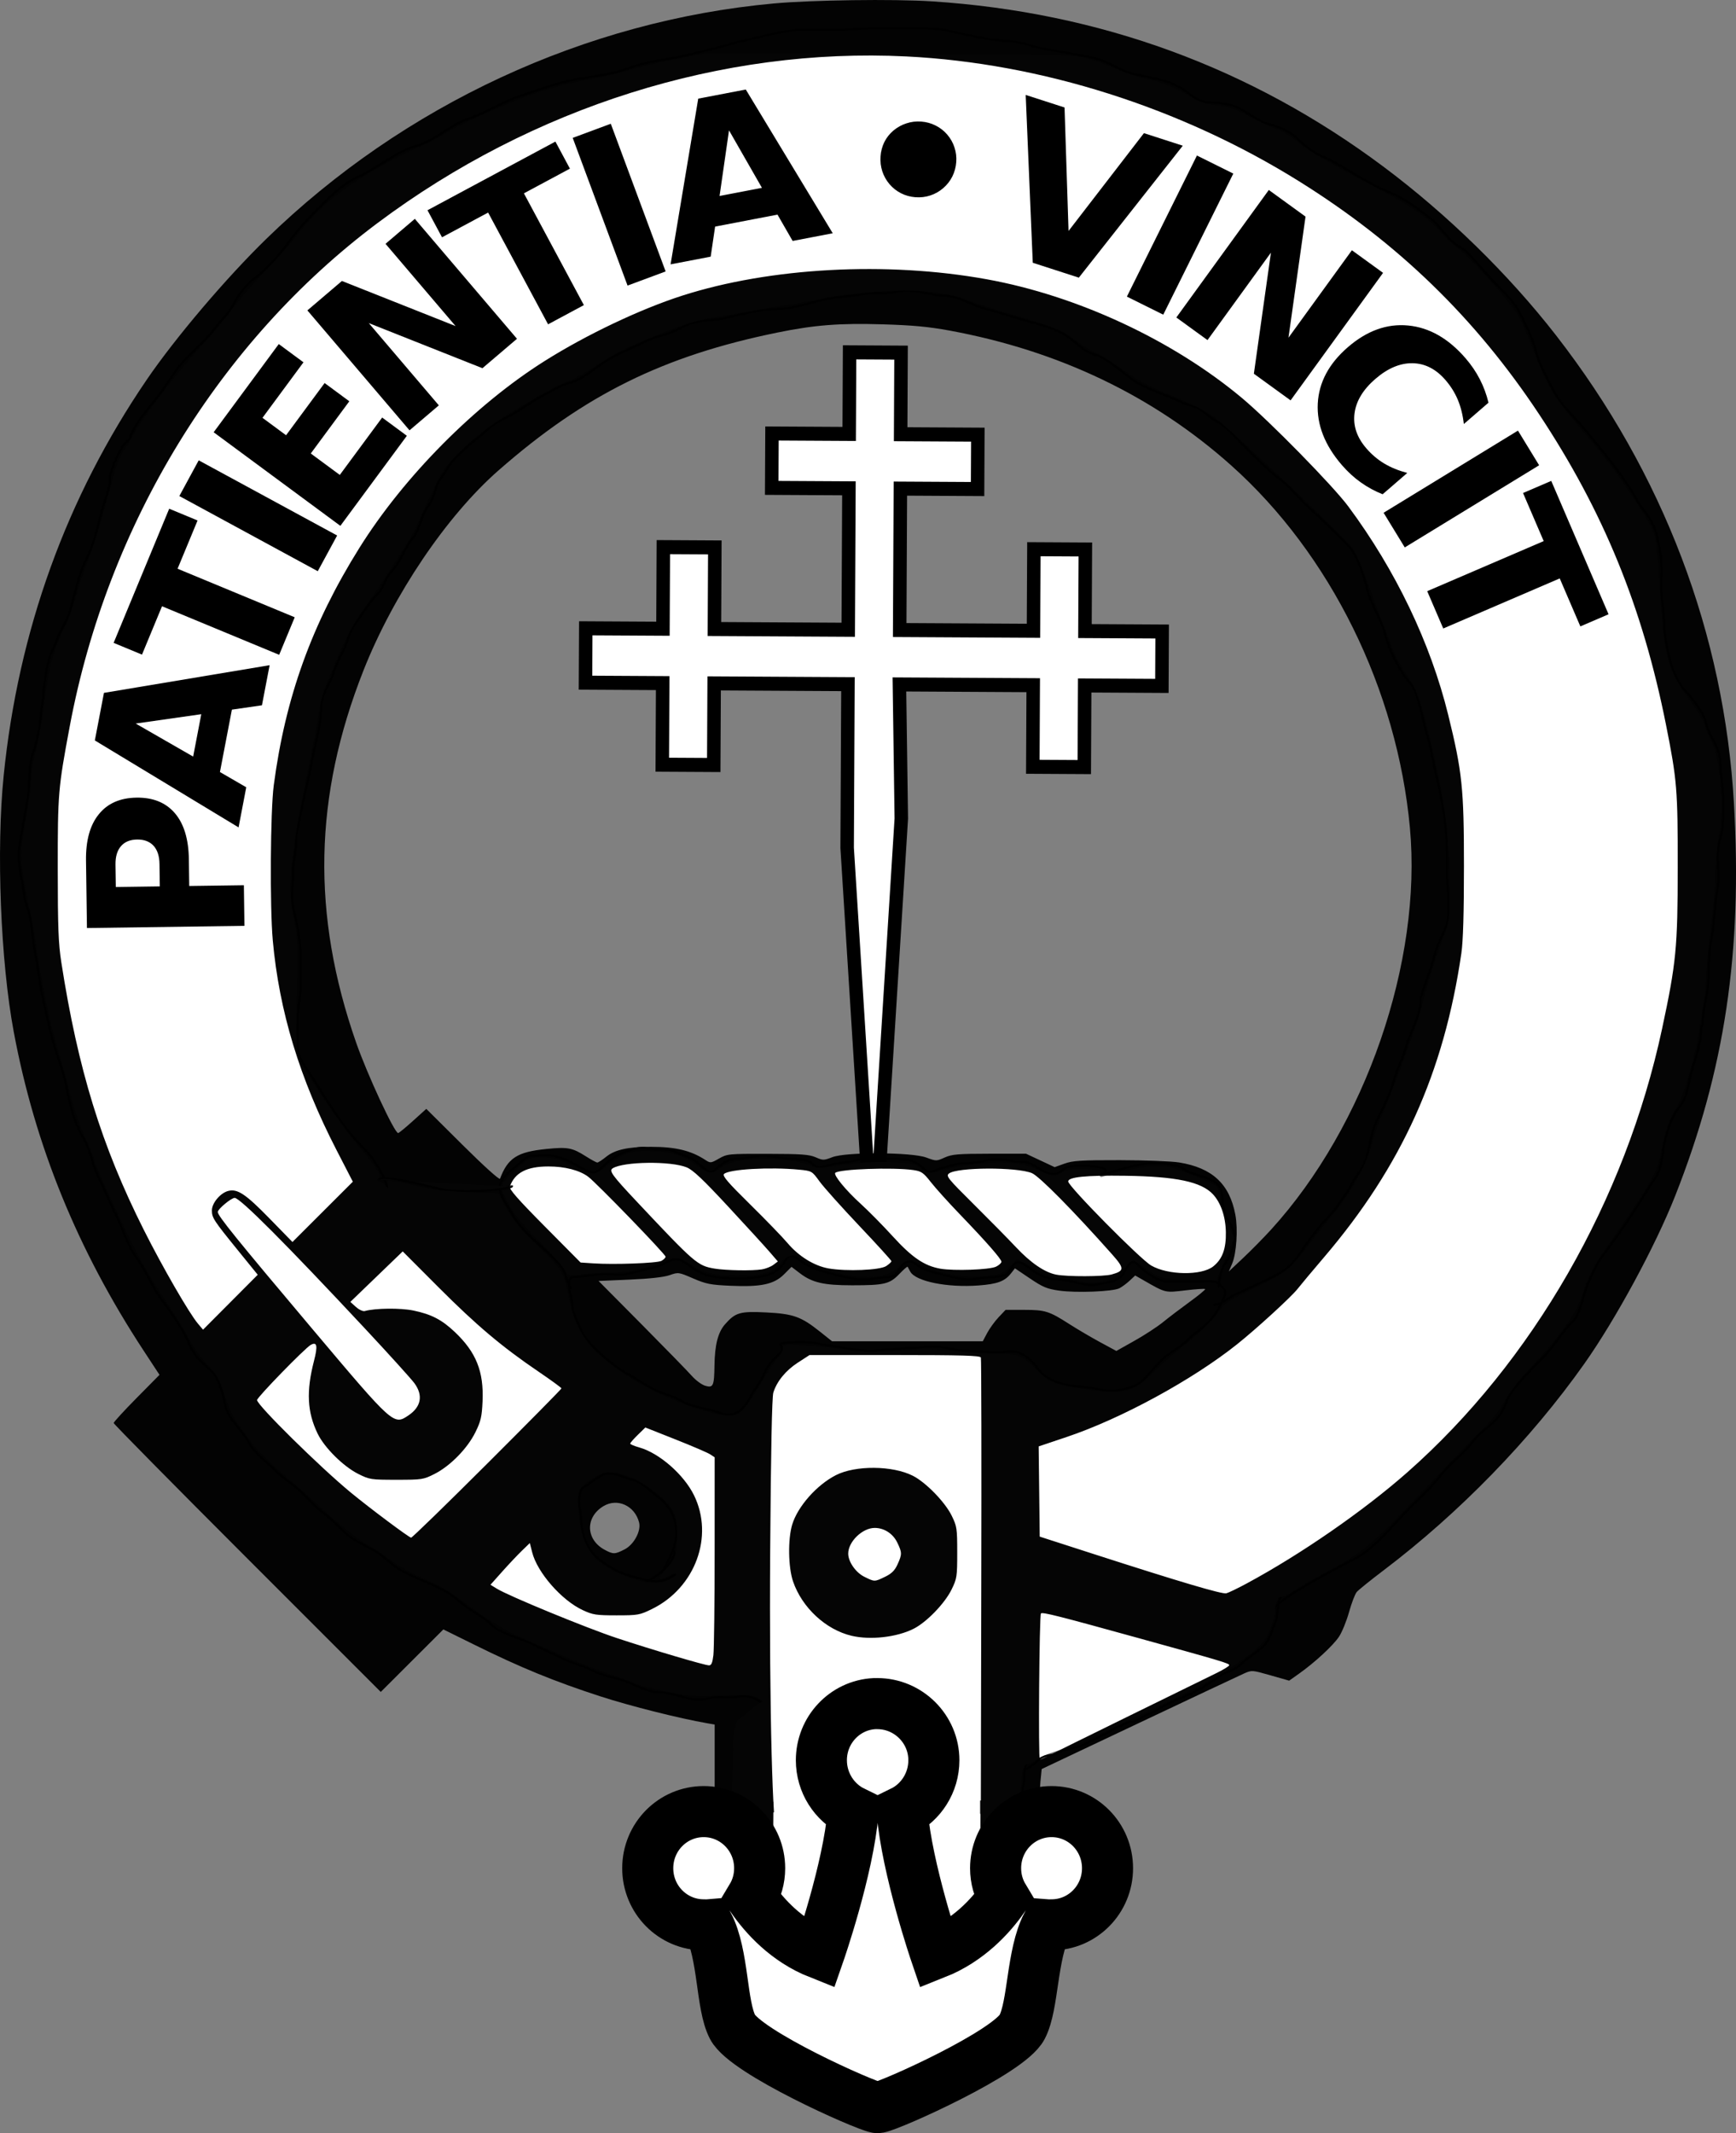
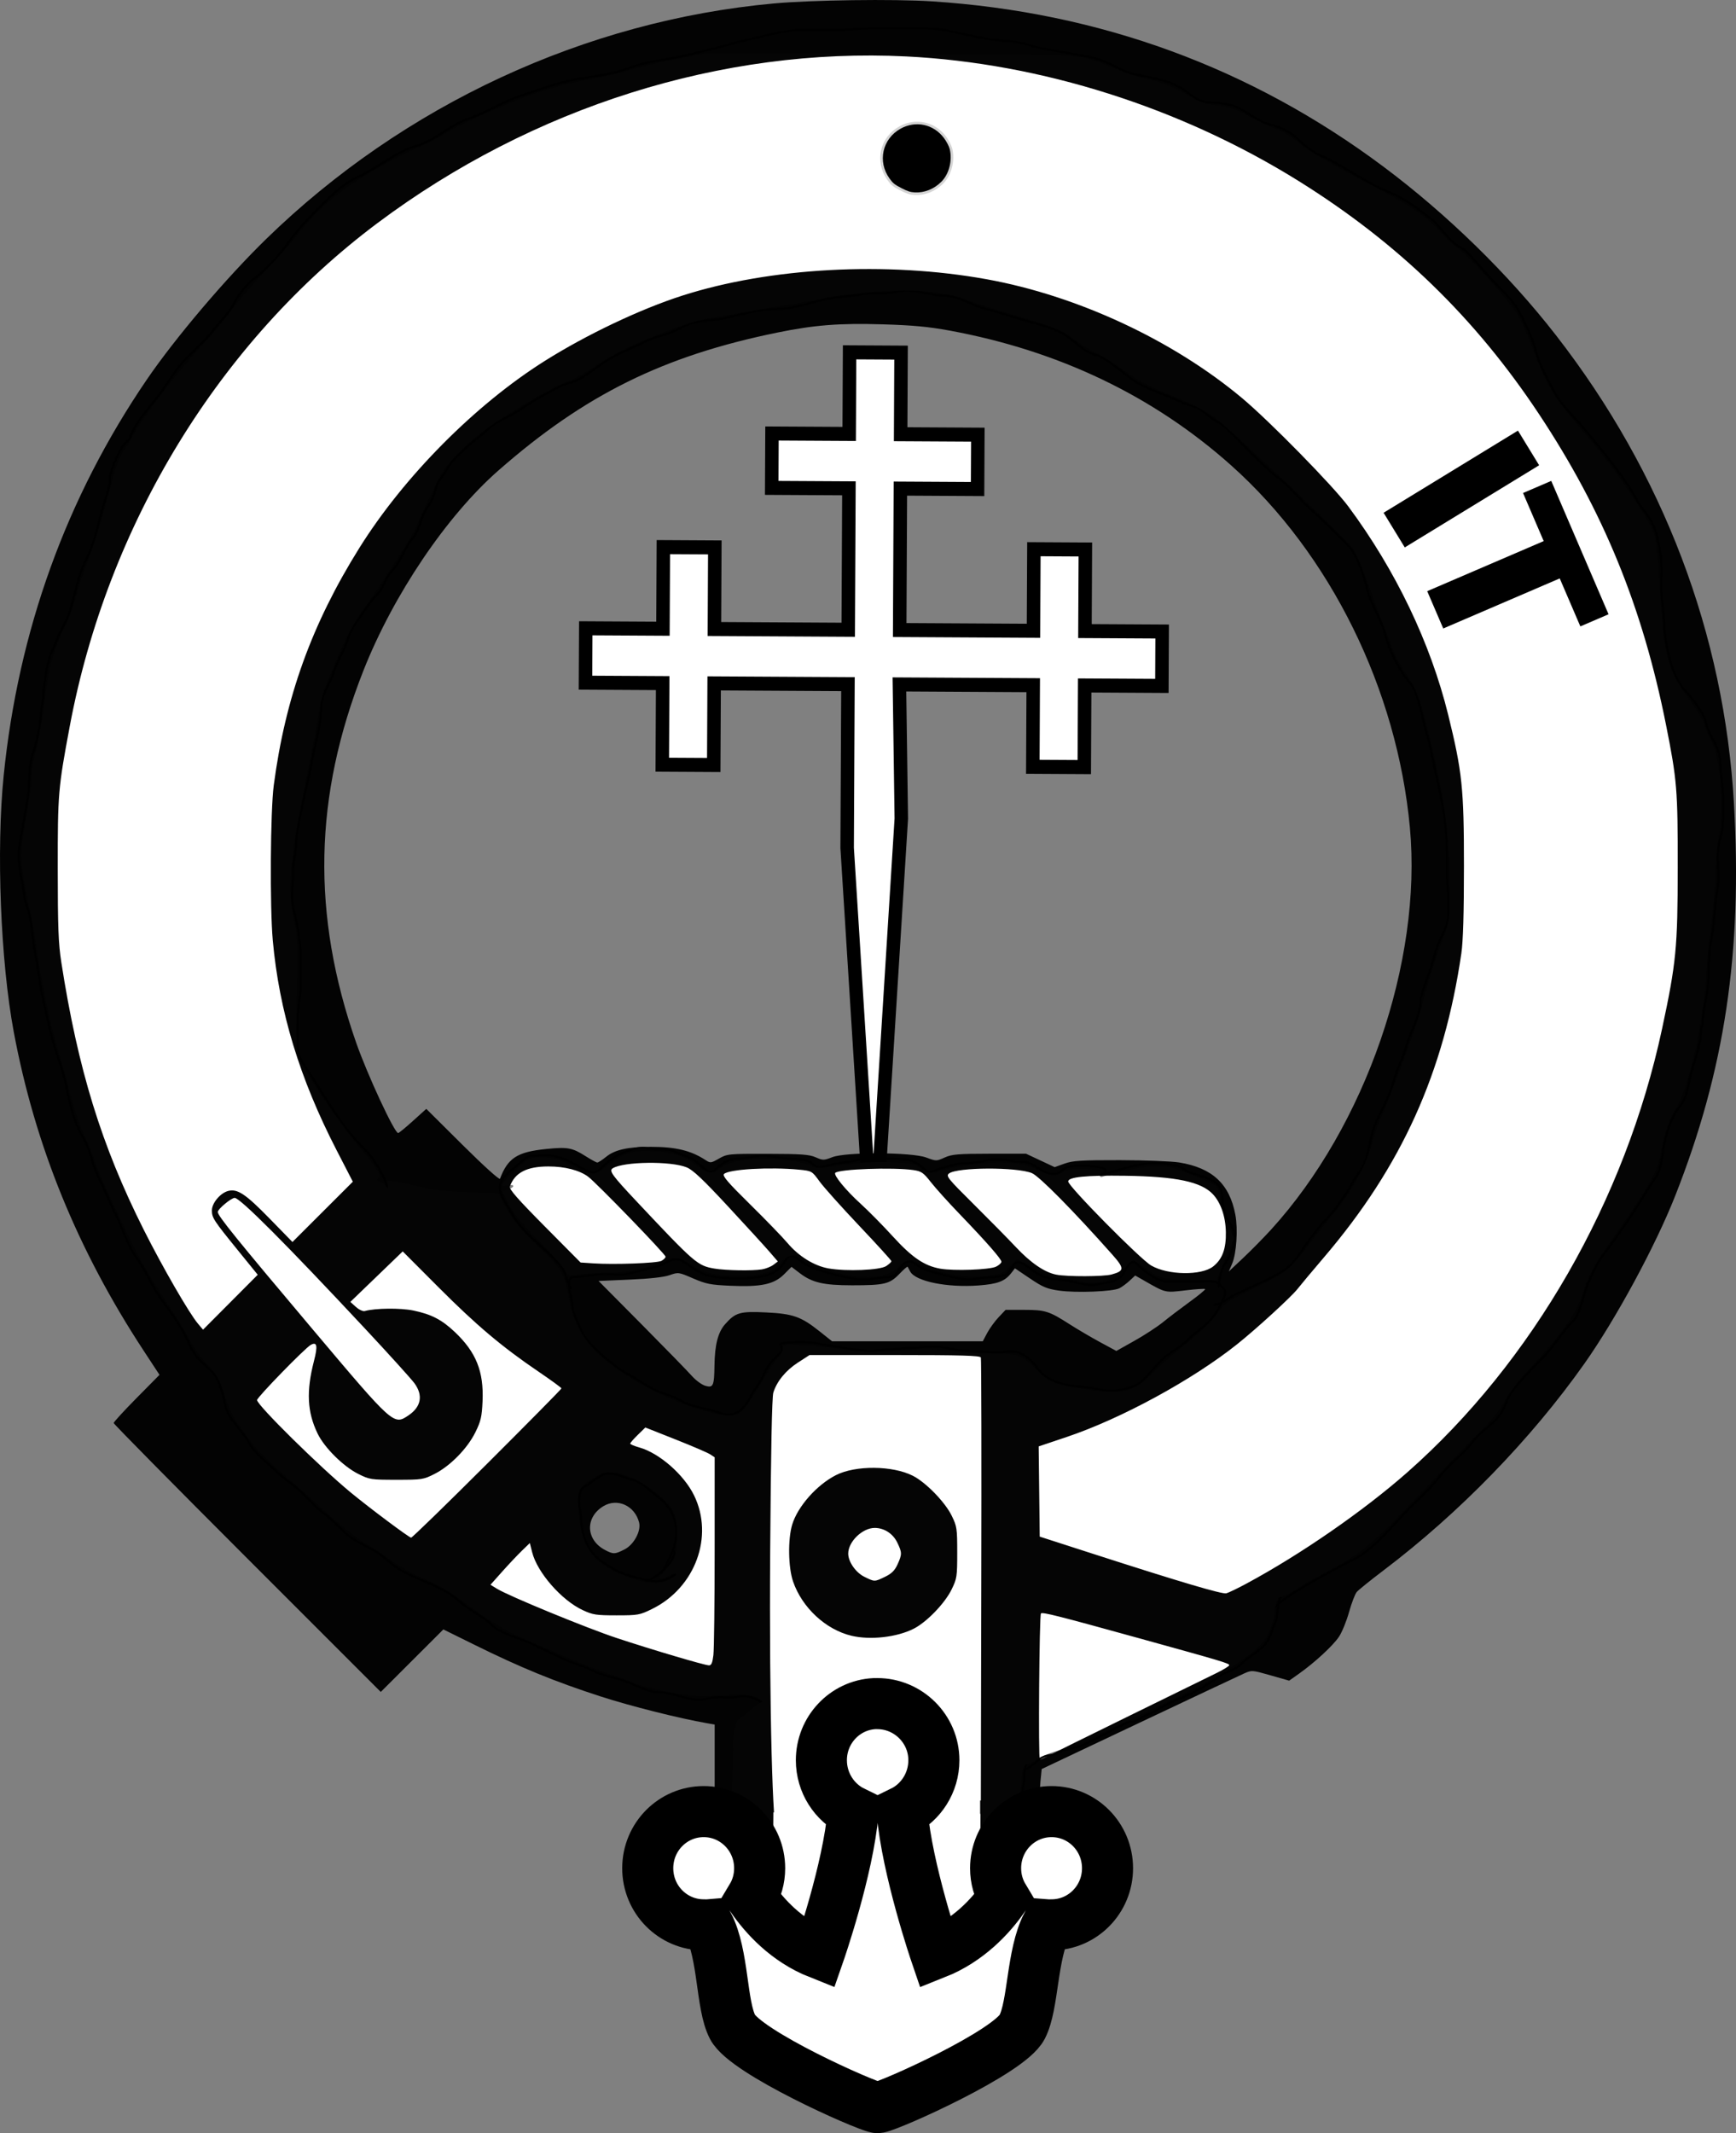
<svg xmlns="http://www.w3.org/2000/svg" xmlns:ns1="http://www.inkscape.org/namespaces/inkscape" xmlns:ns2="http://sodipodi.sourceforge.net/DTD/sodipodi-0.dtd" version="1.0" width="883.9" height="1085.83" id="svg2" ns1:version="0.48.2 r9819" ns2:docname="Clan_member_crest_badge_-_Clan_Macdonald_of_Sleat.svg">
  <rect width="100%" height="100%" fill="#808080" stroke="none" />
  <ns2:namedview pagecolor="#ffffff" bordercolor="#666666" borderopacity="1" objecttolerance="10" gridtolerance="10" guidetolerance="10" ns1:pageopacity="0" ns1:pageshadow="2" ns1:window-width="1440" ns1:window-height="838" id="namedview82" showgrid="false" ns1:zoom="0.61474552" ns1:cx="93.740345" ns1:cy="653.20943" ns1:window-x="-8" ns1:window-y="-8" ns1:window-maximized="1" ns1:current-layer="svg2" />
  <defs id="defs5" />
  <g transform="translate(-5.0010291e-2,-18.585)" id="layer1" />
  <g transform="matrix(1.256,0.707,-0.679,1.307,-1254.935,-18.173)" id="g5443" style="fill:#f0aa18;stroke:#000000;stroke-width:4.806;stroke-miterlimit:4;stroke-dasharray:none">
    <g id="layer3" style="stroke-width:4.806;stroke-miterlimit:4;stroke-dasharray:none" />
    <g transform="translate(91.865,27.465)" id="g5446" style="stroke-width:4.806;stroke-miterlimit:4;stroke-dasharray:none" />
    <g id="layer5" style="stroke-width:4.806;stroke-miterlimit:4;stroke-dasharray:none;display:inline" />
    <g id="layer4" style="stroke-width:4.806;stroke-miterlimit:4;stroke-dasharray:none;display:inline">
      <g transform="translate(-68.892,-1118.33)" id="g3423" style="stroke-width:4.806;stroke-miterlimit:4;stroke-dasharray:none;display:inline">
        <g id="g3546" style="stroke-width:4.806;stroke-miterlimit:4;stroke-dasharray:none" />
        <g transform="translate(91.865,27.465)" id="g3548" style="stroke-width:4.806;stroke-miterlimit:4;stroke-dasharray:none" />
        <g id="g3550" style="stroke-width:4.806;stroke-miterlimit:4;stroke-dasharray:none;display:inline" />
        <g transform="matrix(0.423,0,0,0.57,730.603,695.638)" id="g2741" style="stroke-width:9.783;stroke-miterlimit:4;stroke-dasharray:none" />
        <g transform="matrix(0.882,-0.471,0.471,0.882,538.219,688.961)" id="layer6" style="stroke-width:4.806;stroke-miterlimit:4;stroke-dasharray:none;display:inline">
          <path d="m 566.382,397.968 -47.722,0 0,27.956 -18.355,0 0,-27.956 -27.532,0 0,-18.637 27.532,0 0,-27.956 18.355,0 0,27.956 47.722,0 0,-48.456 -27.532,0 0,-18.637 27.532,0 0,-27.956 18.355,0 0,27.956 27.532,0 0,18.637 -27.532,0 0,48.456 47.722,0 0,-27.956 18.355,0 0,27.956 27.532,0 0,18.637 -27.532,0 0,27.956 -18.355,0 0,-27.956 -47.722,0 0.908,45.954 -9.177,153.01 -10.086,-142.866 0,-56.098 z" id="path23036" style="fill:#ffffff;fill-opacity:1;stroke:#000000;stroke-width:4.806;stroke-miterlimit:4;stroke-opacity:1;stroke-dasharray:none;display:inline" ns1:connector-curvature="0" />
        </g>
      </g>
    </g>
  </g>
  <g style="fill:#f0aa18;stroke:#000000;stroke-width:9.07;stroke-miterlimit:4;stroke-dasharray:none" id="layer7" transform="matrix(0.485,0.262,-0.262,0.485,-475.104,415.553)" />
  <g id="g2637" transform="translate(76.236,-3.733)">
    <g id="g3363" transform="translate(-67.155,1.807)">
      <g id="g3296" transform="translate(8.9697862e-6,15.829)">
        <g id="g3402" transform="translate(-39.838,657.541)">
          <g style="display:inline" id="g2642" transform="translate(-621.566,-147.416)">
            <path ns1:connector-curvature="0" style="fill:none;stroke:#000000;stroke-width:1px;stroke-linecap:butt;stroke-linejoin:miter;stroke-opacity:1" id="path2644" transform="translate(653.408,-524.953)" d="m 424.264,812.704 c 1.371,-0.686 10.386,3.688 13.54,5.266 2.135,1.068 7.436,1.504 10.531,1.504 6.441,0 13.745,-6.222 17.302,-9.779 5.943,-5.943 6.77,-11.241 6.77,-19.558 0,-3.536 -3.971,-9.808 -6.77,-13.54 -3.974,-5.298 -10.224,-6.129 -15.797,-7.522 -5.107,-1.277 -8.421,-0.242 -12.788,1.504 -4.9,1.96 -7.771,1.249 -10.531,6.77 -2.553,5.106 -3.852,10.143 -5.266,15.797 -1.135,4.54 -2.706,6.477 -1.504,11.284 1.404,5.617 4.513,2.074 4.513,8.275 z" />
            <path ns1:connector-curvature="0" style="fill:none;stroke:#000000;stroke-width:1px;stroke-linecap:butt;stroke-linejoin:miter;stroke-opacity:1" id="path2646" transform="translate(653.408,-524.953)" d="m 335.5,801.421 c 0.287,1.15 5.944,-10.234 6.77,-13.54 1.387,-5.549 1.299,-8.346 0,-13.54 -1.227,-4.909 -5.158,-9.134 -9.027,-12.036 -4.62,-3.465 -7.714,-7.006 -12.788,-8.275 -4.427,-1.107 -6.97,-3.009 -12.036,-3.009 -3.638,0 -8.573,5.039 -12.036,6.77 -3.108,1.554 -2.836,8.968 -2.257,11.284 1,4.002 0.553,8.23 1.504,12.036 1.284,5.136 4.149,10.446 8.275,13.54 6.047,4.535 10.758,7.203 18.054,9.027 6.069,1.517 11.469,3.669 17.302,0.752 1.669,-0.834 2.384,-1.431 3.761,-2.257" />
            <path ns1:connector-curvature="0" style="fill:none;stroke:#000000;stroke-width:1px;stroke-linecap:butt;stroke-linejoin:miter;stroke-opacity:1" id="path2648" transform="translate(653.408,-524.953)" d="m 396.431,684.823 c 0.944,-0.472 13.326,-1.37 18.806,0 4.556,1.139 9.833,1.33 13.54,2.257 3.717,0.929 8.525,0.815 11.284,1.504 2.443,0.611 6.874,-0.752 11.284,-0.752 4.101,0 7.381,-0.752 11.284,-0.752 3.451,0 7.549,-0.752 11.284,-0.752 6.197,0 11.714,2.257 18.054,2.257 4.996,0 9.897,0.752 15.045,0.752 4.518,0 7.494,-1.519 12.036,0.752 3.96,1.98 6.129,4.662 8.275,7.522 3.867,5.156 9.28,7.122 15.045,8.275 5.314,1.063 10.79,1.005 15.797,2.257 4.053,1.013 8.853,0.984 12.788,0 4.74,-1.185 7.327,-2.061 10.531,-5.266 3.664,-3.664 5.653,-6.405 9.027,-9.779 3.435,-3.435 8.885,-5.876 12.788,-9.779 3.609,-3.609 7.723,-6.219 11.284,-9.779 3.101,-3.101 4.701,-6.394 6.77,-10.531 2.161,-4.323 1.944,-4.826 -1.504,-8.275 -2.552,-2.552 -7.873,-1.504 -11.284,-1.504 -5.217,0 -9.928,0 -15.045,0 -6.21,0 -12.653,-5.883 -15.797,-9.027 -3.532,-3.532 -6.425,4.92 -7.522,6.018 -3.594,3.594 -7.377,3.431 -12.788,4.513 -4.219,0.844 -9.083,-0.578 -12.788,-1.504 -3.739,-0.935 -7.683,-0.604 -11.284,-1.504 -4.782,-1.196 -7.247,-2.99 -11.284,-6.018 -6.275,-4.706 -6.54,-1.31 -9.779,3.009 -2.243,2.991 -11.878,2.225 -15.797,3.009 -6.502,1.3 -13.266,-0.872 -18.806,-2.257 -5.044,-1.261 -8.523,-2.067 -12.788,-5.266 -4.709,-3.531 -7.134,1.739 -9.779,5.266 -1.647,2.197 -8.713,1.614 -11.284,2.257 -5.393,1.348 -13.034,-0.249 -18.054,-1.504 -5.627,-1.407 -10.681,-2.708 -15.797,-5.266 -4.348,-2.174 -8.532,-7.759 -11.284,-2.257 -1.891,3.782 -5.572,6.471 -9.779,7.522 -4.072,1.018 -8.607,1.504 -12.788,1.504 -5.91,0 -11.105,-0.143 -16.549,-1.504 -6.218,-1.555 -9.578,-5.541 -13.54,-7.522 -4.704,-2.352 -8.704,1.988 -12.788,3.009 -4.987,1.247 -9.822,2.455 -15.045,3.761 -3.28,0.82 -7.882,0 -11.284,0 -5.525,0 -10.496,1.504 -15.797,1.504 -5.152,0 -0.752,10.779 -0.752,14.293 0,3.879 2.554,8.265 3.761,11.284 1.833,4.583 4.201,7.21 7.522,10.531 4.792,4.792 12.424,11.102 17.302,13.54 4.323,2.161 7.757,5.007 12.788,7.522 4.631,2.315 9.35,3.052 14.293,6.018 5.078,3.047 14.457,3.977 19.558,6.018 7.242,2.897 12.269,-1.971 15.045,-7.522 2.347,-4.693 5.688,-8.201 7.522,-12.788 1.885,-4.714 5.377,-7.634 8.275,-10.531 1.064,-1.064 0,-3.009 0,-4.513 z" />
            <path ns1:connector-curvature="0" style="fill:none;stroke:#000000;stroke-width:1px;stroke-linecap:butt;stroke-linejoin:miter;stroke-opacity:1" id="path2650" transform="translate(653.408,-524.953)" d="m 619.095,656.238 c 0.321,-0.321 1.222,-8.901 3.009,-11.284 2.376,-3.168 4.327,-7.527 5.266,-11.284 1.007,-4.028 -0.882,-8.447 -3.009,-11.284 -3.092,-4.122 -2.561,-10.995 -3.761,-15.797 -1.634,-6.537 -14.475,-7.067 -18.806,-10.531 -2.724,-2.179 -10.407,-3.009 -14.293,-3.009 -4.14,0 -8.229,0.553 -12.036,1.504 -5.614,1.404 -11.093,3.149 -16.549,4.513 -0.14,0.035 6.37,-2.357 0.752,-3.761 -4.599,-1.15 -9.514,-0.752 -14.293,-0.752 -6.556,0 -5.809,5.318 -12.036,3.761 -5.509,-1.377 -8.265,-6.018 -14.293,-6.018 -6.107,0 -11.342,-2.242 -17.302,-0.752 -3.53,0.882 -7.476,1.504 -11.284,1.504 -4.38,0 -7.125,1.217 -11.284,2.257 -5.801,1.45 -6.426,4.105 -10.531,0 -3.976,-3.976 -8.524,-4.513 -15.045,-4.513 -6.015,0 -12.522,-0.354 -18.054,0.752 -4.556,0.911 -9.21,1.174 -13.54,2.257 -4.422,1.105 -6.571,2.455 -9.779,-0.752 -1.945,-1.945 -7.563,-2.257 -10.531,-2.257 -4.571,0 -9.594,-1.504 -14.293,-1.504 -4.659,0 -8.946,1.504 -13.54,1.504 -4.388,0 -8.269,3.003 -11.284,6.018 -2.525,2.524 -7.162,-3.114 -9.027,-4.513 -3.686,-2.764 -7.19,-3.219 -11.284,-5.266 -3.497,-1.748 -9.603,-0.52 -13.54,-1.504 -4.884,-1.221 -11.133,1.429 -14.293,3.009 -12.602,6.301 -8.736,13.414 -21.063,6.018 -4.506,-2.704 -7.488,-3.941 -12.788,-5.266 -3.28,-0.82 -7.882,0 -11.284,0 -2.062,0 -6.227,4.294 -7.522,5.266 -3.08,2.31 -6.14,4.758 -7.522,7.522 -2.938,5.876 2.748,11.514 5.266,16.549 4.064,8.128 13.925,15.429 20.311,21.815 4.002,4.002 6.27,6.275 7.522,11.284 0.461,1.843 1.824,3.534 2.257,5.266" />
            <path ns1:connector-curvature="0" style="fill:none;stroke:#000000;stroke-width:1px;stroke-linecap:butt;stroke-linejoin:miter;stroke-opacity:1" id="path2652" transform="translate(653.408,-524.953)" d="m 196.335,605.838 c 0.104,0.417 -2.316,-10.591 -13.54,-21.815 -10.705,-10.705 -18.062,-24.46 -26.328,-36.86 -3.429,-5.144 -6.018,-8.198 -6.018,-15.045 0,-4.263 0,-8.525 0,-12.788 0,-5.462 1.504,-10.084 1.504,-15.797 0,-5.516 0,-11.033 0,-16.549 0,-7.491 -2.002,-17.033 -3.761,-24.072 -1.374,-5.494 0,-13.1 0,-18.806 0,-4.922 1.504,-9.423 1.504,-14.293 0,-4.684 1.339,-9.706 2.257,-14.293 1.198,-5.992 2.306,-11.482 3.761,-17.302 1.505,-6.019 2.268,-12.083 3.761,-18.054 1.468,-5.871 3.009,-13.469 3.009,-19.558 0,-6.604 4.854,-11.894 6.018,-16.549 0.73,-2.92 3.642,-8.788 5.266,-12.036 2.382,-4.764 2.781,-9.225 6.018,-13.54 3.897,-5.196 6.931,-10.692 11.284,-15.045 3.066,-3.066 4.011,-8.524 7.522,-12.036 4.43,-4.43 5.912,-11.006 10.531,-16.549 3.534,-4.241 4.123,-11.264 7.522,-15.797 2.01,-2.679 3.623,-6.968 4.513,-10.531 0.674,-2.695 4.551,-6.845 6.018,-9.779 1.937,-3.873 7.545,-8.297 9.779,-10.531 2.824,-2.824 6.552,-5.048 9.779,-8.275 2.765,-2.765 6.616,-4.813 10.531,-6.77 7.151,-3.575 12.343,-8.052 18.806,-11.284 4.339,-2.169 8.093,-4.844 12.788,-6.018 5.322,-1.331 11.647,-6.278 16.549,-9.779 5.741,-4.1 11.961,-6.357 17.302,-9.027 3.831,-1.916 8.44,-4.179 12.788,-5.266 4.369,-1.092 9.401,-3.572 12.788,-5.266 5.666,-2.833 14.106,-2.21 20.311,-3.761 8.284,-2.071 17.991,-4.513 26.328,-4.513 7.634,0 17.836,-3.718 25.576,-5.266 5.835,-1.167 11.73,-1.142 17.302,-2.257 5.935,-1.187 12.756,0.008 18.806,-1.504 6.533,-1.633 16.772,2.257 23.319,2.257 6.724,0 14.53,5.137 21.063,6.77 7.931,1.983 15.711,4.868 23.319,6.77 4.907,1.227 10.607,3.047 15.045,5.266 5.731,2.865 10.646,9.62 17.302,11.284 5.411,1.353 13.805,8.85 18.054,12.036 5.375,4.031 12.608,6.548 18.806,9.027 4.883,1.953 8.226,3.937 13.54,5.266 3.473,0.868 7.718,5.739 11.284,7.522 4.575,2.288 8.408,6.903 12.036,10.531 6.594,6.594 13.679,14.021 21.063,19.558 4.06,3.045 7.486,7.486 11.284,11.284 3.913,3.913 8.085,7.332 12.036,11.284 3.51,3.51 7.021,7.021 10.531,10.531 5.049,5.049 8.13,15.971 9.779,22.567 1.449,5.797 5.929,13.694 8.275,19.558 0.384,0.96 0.501,2.006 0.752,3.009 1.772,7.089 7.518,19.554 12.788,24.824 3.598,3.598 6.231,17.403 7.522,22.567 0.443,1.771 1.003,3.51 1.504,5.266 1.983,6.941 2.806,13.482 4.513,20.311 1.259,5.037 1.922,8.857 3.009,14.293 2.227,11.133 2.257,22.949 2.257,34.603 0,5.904 0.752,12.036 0.752,18.054 0,4.312 -0.49,7.751 -2.257,11.284 -2.166,4.332 -4.176,9.183 -5.266,13.54 -1.77,7.08 -4.917,13.651 -6.77,21.063 -0.122,0.487 0,1.003 0,1.504 0,7.045 -5.803,16.441 -7.522,23.319 -1.375,5.501 -4.553,10.69 -6.018,16.549 -1.437,5.748 -5.731,14.471 -8.275,19.558 -2.479,4.959 -3.49,9.929 -4.513,15.045 -0.967,4.834 -2.634,9.279 -5.266,12.788 -3.152,4.203 -4.703,8.276 -7.522,12.036 -2.722,3.629 -4.292,6.549 -7.522,9.779 -4.076,4.076 -7.202,8.348 -10.531,12.788 -3.292,4.389 -5.166,8.175 -9.027,12.036 -6.649,6.649 -25.891,12.583 -34.603,18.806 -1.567,1.119 -2.97,0.99 -4.513,1.504" />
            <path ns1:connector-curvature="0" style="fill:none;stroke:#000000;stroke-width:1px;stroke-linecap:butt;stroke-linejoin:miter;stroke-opacity:1" id="path2654" transform="translate(653.408,-524.953)" d="m 510.02,942.09 c -4.132,2.951 3.38,-9.578 5.266,-14.293 1.829,-4.573 2.611,-8.188 3.761,-12.788 0.965,-3.861 1.504,-7.975 1.504,-12.036 0,-1.279 0.501,-2.507 0.752,-3.761" />
            <path ns1:connector-curvature="0" style="fill:none;stroke:#000000;stroke-width:1px;stroke-linecap:butt;stroke-linejoin:miter;stroke-opacity:1" id="path2656" transform="translate(653.408,-524.953)" d="m 647.68,820.227 c 0,-4.296 31.775,-21.153 40.621,-25.576 10.417,-5.208 20.225,-17.969 28.585,-26.328 5.516,-5.516 11.209,-10.682 15.045,-15.797 4.579,-6.106 12.418,-11.794 16.549,-17.302 5.87,-7.827 13.838,-9.919 17.302,-20.311 2.757,-8.27 16.556,-20.017 21.815,-26.328 4.546,-5.455 7.596,-10.605 12.788,-15.797 3.031,-3.031 5.42,-15.354 7.522,-19.558 2.284,-4.568 3.867,-8.917 6.77,-12.788 5.212,-6.95 9.637,-12.95 15.045,-21.063 4.803,-7.204 7.618,-12.621 12.036,-18.806 3.338,-4.673 3.463,-12.05 4.513,-17.302 1.464,-7.322 3.782,-13.943 8.275,-19.558 3.293,-4.116 4.025,-10.834 5.266,-15.797 1.998,-7.993 5.266,-15.12 5.266,-23.319 0,-0.793 0.501,-1.504 0.752,-2.257 0,-8.217 3.009,-15.955 3.009,-24.072 0,-6.413 0.298,-13.526 1.504,-19.558 1.608,-8.04 1.451,-17.036 3.009,-24.824 1.757,-8.786 -1.398,-17.622 1.504,-26.328 1.877,-5.631 1.504,-13.632 1.504,-19.558 0,-6.592 -1.504,-12.386 -1.504,-18.806 0,-8.177 -5.972,-13.31 -7.522,-21.063 -0.786,-3.931 -7.529,-12.795 -10.531,-15.797 -3.356,-3.356 -6.428,-10.666 -7.522,-15.045 -1.468,-5.872 -3.009,-12.615 -3.009,-18.806 0,-5.892 -1.504,-11.867 -1.504,-18.054 0,-6.194 0.501,-13.292 -0.752,-19.558 -1.104,-5.52 -1.46,-8.939 -3.761,-13.54 -1.828,-3.657 -4.226,-6.386 -6.77,-9.779 -5.991,-11.983 -18.378,-26.868 -28.585,-39.117 -5.275,-6.33 -11.425,-11.566 -15.045,-18.806 -3.504,-7.009 -7.066,-12.465 -9.027,-20.311 -1.482,-5.928 -4.714,-12.438 -7.522,-18.054 -3.024,-6.048 -6.804,-9.813 -11.284,-14.293 -6.061,-6.061 -10.637,-12.141 -16.549,-18.054 -1.279,-1.279 -3.009,-2.006 -4.513,-3.009 -5.139,-3.426 -9.049,-10.36 -14.293,-14.293 -6.582,-4.937 -12.298,-9.583 -20.311,-12.788 -6.977,-2.791 -14.296,-7.223 -21.063,-11.284 -5.078,-3.047 -9.326,-5.536 -14.293,-7.522 -3.629,-1.452 -9.577,-6.568 -12.036,-9.027 -2.928,-2.928 -9.686,-5.999 -13.54,-6.77 -5.281,-1.056 -12.906,-7.269 -17.302,-9.027 -4.071,-1.628 -11.296,-2.257 -15.045,-2.257 -3.361,0 -8.89,-4.411 -12.036,-6.77 -0.67,-0.503 -2.271,-1.135 -3.009,-1.504 -3.601,-2.7 -15.983,-4.852 -21.815,-6.018 -4.293,-0.859 -10.716,-4.738 -15.797,-6.77 -5.194,-2.078 -10.885,-2.628 -16.549,-3.761 -7.462,-1.492 -14.659,-2.128 -21.815,-4.513 -6.302,-2.101 -14.347,-1.666 -21.063,-3.009 -6.119,-1.224 -12.343,-2.333 -18.054,-3.761 -5.015,-1.254 -10.491,-1.504 -15.797,-1.504 -7.338,0 -15.278,0 -22.567,0 -6.633,0 -13.345,0.752 -20.311,0.752 -5.516,0 -11.033,0 -16.549,0 -9.628,0 -22.776,4.104 -32.346,6.018 -1.79,0.358 -3.51,1.003 -5.266,1.504 -7.075,2.021 -14.778,3.694 -21.063,5.266 -9.672,2.418 -20.916,3.101 -30.09,6.77 -8.179,3.271 -19.872,4.275 -28.585,6.018 -8.762,1.752 -18.315,5.353 -27.081,8.275 -9.093,3.031 -15.97,8.082 -25.576,11.284 -9.787,3.262 -17.63,11.742 -27.833,14.293 -7.763,1.941 -19.925,11.53 -27.833,15.045 -9.462,4.205 -16.003,11.49 -23.319,18.806 -4.327,4.327 -7.503,7.748 -11.284,12.788 -3.074,4.098 -6.188,8.445 -9.027,11.284 -3.381,3.381 -5.849,6.08 -9.779,9.027 -3.892,2.919 -8.245,8.216 -10.531,12.788 -2.582,5.165 -6.409,8.294 -9.779,12.788 -3.346,4.461 -7.627,8.379 -11.284,12.036 -1.254,1.254 -2.507,2.507 -3.761,3.761 -4.869,4.869 -8.585,11.698 -12.788,17.302 -6.333,8.444 -12.411,14.289 -15.797,23.319 -0.249,0.664 -1.003,1.003 -1.504,1.504 -3.665,3.665 -7.074,12.5 -8.275,17.302 -0.122,0.487 0,1.003 0,1.504 0,5.127 -3.242,12.214 -4.513,17.302 -0.251,1.003 -0.501,2.006 -0.752,3.009 -1.657,6.629 -3.059,12.888 -6.018,18.806 -2.902,5.804 -4.478,10.39 -6.018,16.549 -0.973,3.89 -2.053,7.46 -3.009,11.284 -0.949,3.797 -3.394,7.541 -5.266,11.284 -1.654,3.308 -2.077,5.658 -3.761,9.027 -5.662,11.325 -4.122,36.818 -9.779,51.905 -2.68,7.146 -1.488,17.22 -3.009,24.824 -1.427,7.136 -2.361,14.06 -3.761,21.063 -1.034,5.172 -0.433,13.313 0.752,18.054 1.276,5.106 1.043,10.131 3.009,15.045 2.457,6.143 2.449,15.256 3.761,21.815 1.974,9.868 2.813,19.527 5.266,29.337 0.561,2.243 1.003,4.513 1.504,6.77 0.449,2.018 1.003,4.012 1.504,6.018 0.251,1.003 0.501,2.006 0.752,3.009 1.936,7.743 5.324,15.337 6.77,22.567 1.928,9.64 3.995,19.446 9.027,27.833 3.726,6.21 4.411,13.335 7.522,19.558 3.431,6.863 5.798,13.1 9.027,19.558 3.288,6.576 5.115,13.038 9.027,19.558 0.93,1.55 2.006,3.009 3.009,4.513 3.911,5.867 7.025,13.379 10.531,18.054 3.975,5.3 7.809,10.759 11.284,16.549 2.65,4.416 3.732,8.737 6.77,12.788 2.523,3.363 5.779,5.779 9.027,9.027 3.399,4.532 4.951,11.215 6.018,16.549 1.308,6.542 9.464,13.662 12.036,18.806 2.593,5.185 9.718,10.471 13.54,14.293 4.166,4.166 9.363,7.107 13.54,11.284 4.089,4.089 7.591,7.95 12.036,11.284 3.458,2.594 7.438,6.686 9.779,9.027 3.02,3.02 9.731,6.37 13.54,8.275 5.852,2.926 10.236,8.503 15.797,11.284 1.003,0.501 2.006,1.003 3.009,1.504 6.666,3.333 10.202,4.349 16.549,7.522 6.261,3.13 7.788,5.277 12.788,9.027 4.428,3.321 9.473,5.712 13.54,9.779 3.813,3.813 14.85,6.673 19.558,9.027 4.913,2.457 10.816,5.032 15.797,7.522 4.768,2.384 10.328,3.66 15.045,6.018 4.153,2.077 8.987,3.375 13.54,4.513 6.521,1.63 14.412,6.77 20.311,6.77 4.961,0 10.579,1.893 15.045,3.009 3.712,0.928 7.772,0.878 11.284,0 4.426,-1.107 10.006,0.105 14.293,-0.752 5.11,-1.022 8.97,0.709 12.036,3.009 1.668,1.251 0,16.458 0,18.806 0,5.891 -1.905,12.535 -3.009,18.054 -1.335,6.677 1.096,11.218 3.761,16.549 1.899,3.798 3.325,8.154 5.266,12.036 0.842,1.684 1.776,3.281 3.009,4.513" />
            <path ns1:connector-curvature="0" style="fill:none;stroke:#000000;stroke-width:1px;stroke-linecap:butt;stroke-linejoin:miter;stroke-opacity:1" id="path2658" transform="translate(653.408,-524.953)" d="m 520.306,901.46 c 0.428,0.855 5.291,-2.667 5.998,-3.374 1.664,-1.664 2.896,-2.786 5.248,-3.374 2.814,-0.704 3.123,-0.062 6.747,-1.874 2.176,-1.088 5.511,-1.753 7.497,-2.249 3.083,-0.771 4.262,-1.194 6.373,-2.249 2.229,-1.115 4.002,-2.001 5.998,-2.999 1.799,-0.9 3.805,-1.903 5.248,-2.624 2.221,-1.11 3.186,-2.483 5.248,-2.999 2.434,-0.609 3.226,-2.249 6.373,-2.249 2.351,0 5.15,-2.388 7.122,-3.374 2.205,-1.103 4.24,-1.399 6.373,-2.999 1.744,-1.308 4.464,-2.419 6.373,-3.374 1.729,-0.864 2.9,-1.756 4.873,-2.249 2.179,-0.545 3.181,-1.733 5.248,-2.249 1.929,-0.482 2.908,-2.133 4.873,-2.624 1.73,-0.433 3.212,-2.168 4.873,-2.999 1.764,-0.882 3.539,-2.04 4.873,-3.374 1.444,-1.444 4.628,-2.127 6.373,-2.999 2.015,-1.007 3.204,-1.704 4.498,-2.999 2.965,-2.965 7.338,-5.54 10.496,-8.247 1.782,-1.527 2.974,-2.949 4.123,-5.248 1.303,-2.606 1.843,-5.185 2.999,-7.497 1.066,-2.132 0.948,-5.667 1.499,-7.872 0.628,-2.512 -0.033,-4.091 1.499,-5.623" />
-             <path ns1:connector-curvature="0" style="fill:#ffffff;fill-rule:evenodd;stroke:#000000;stroke-width:1px;stroke-linecap:butt;stroke-linejoin:miter;stroke-opacity:1" id="path2660" transform="translate(653.408,-524.953)" d="m 191.877,601.494 c 0.754,-3.014 23.656,2.792 30.655,4.541 5.625,1.406 11.895,1.135 18.166,1.135 6.805,0 13.119,-0.725 19.301,-2.271" />
            <path ns1:connector-curvature="0" style="fill:none;stroke:#000000;stroke-width:1px;stroke-linecap:butt;stroke-linejoin:miter;stroke-opacity:1" id="path2662" transform="translate(653.408,-524.953)" d="m 328.121,805.86 c 4.426,-1.932 10.348,-5.937 13.624,-12.489 1.332,-2.664 0,-2.44 0,-3.406" />
            <path ns1:connector-curvature="0" style="fill:#ffffff;fill-opacity:1;stroke:#000500;stroke-width:0;stroke-miterlimit:4;stroke-opacity:0.17;stroke-dasharray:none" id="path2664" transform="translate(653.408,-524.953)" d="m 504.348,935.591 c -8.248,-6.016 -14.849,-8.242 -27.862,-9.394 -6.844,-0.606 -16.02,-1.938 -20.391,-2.961 -5.877,-1.375 -11.953,-1.76 -23.32,-1.479 l -15.373,0.381 -10.713,6.516 c -8.437,5.132 -10.997,6.217 -12.052,5.109 -1.446,-1.518 -7.962,-16.302 -9.611,-21.804 -0.665,-2.218 -0.449,-6.48 0.63,-12.489 2.227,-12.393 3.284,-25.721 2.371,-29.879 -1.188,-5.407 -5.097,-6.392 -21.99,-5.542 -12.636,0.636 -16.022,0.387 -27.695,-2.038 -7.314,-1.519 -14.325,-3.312 -15.58,-3.983 -1.255,-0.672 -6.766,-2.69 -12.247,-4.486 -5.481,-1.796 -16.097,-5.933 -23.59,-9.194 -7.493,-3.261 -18.108,-7.879 -23.589,-10.262 -5.843,-2.541 -15,-8.01 -22.14,-13.223 -15.656,-11.432 -16.073,-11.686 -27.503,-16.76 -5.308,-2.357 -12.461,-6.433 -15.895,-9.059 -3.434,-2.626 -9.31,-6.502 -13.057,-8.614 -3.747,-2.112 -12.432,-8.977 -19.301,-15.257 -6.869,-6.279 -17.533,-15.755 -23.699,-21.056 -6.165,-5.301 -12.786,-11.938 -14.713,-14.748 -1.927,-2.81 -5.153,-7.278 -7.17,-9.929 -2.104,-2.767 -4.894,-8.847 -6.549,-14.272 -2.425,-7.949 -3.796,-10.403 -8.622,-15.438 -3.157,-3.292 -7.206,-8.876 -8.998,-12.409 -1.793,-3.533 -6.615,-11.43 -10.717,-17.549 C 80.871,659.654 74.711,649.691 71.285,643.633 64.888,632.324 46.794,593.468 46.794,591.04 c 0,-0.746 -2.041,-5.788 -4.536,-11.203 -2.495,-5.416 -5.793,-14.915 -7.329,-21.108 -1.536,-6.194 -4.374,-16.371 -6.307,-22.615 -3.898,-12.594 -9.362,-38.782 -11.372,-54.498 -0.719,-5.62 -2.255,-14.05 -3.414,-18.734 -1.159,-4.683 -2.695,-12.858 -3.413,-18.166 -1.188,-8.785 -1.041,-11.169 1.637,-26.576 1.618,-9.309 2.942,-19.239 2.942,-22.067 0,-2.828 1.002,-8.751 2.226,-13.162 1.225,-4.411 3.238,-15.975 4.474,-25.698 2.25,-17.696 4.578,-26.026 10.618,-37.995 1.564,-3.1 3.946,-9.724 5.292,-14.72 1.346,-4.996 4.166,-13.426 6.266,-18.734 2.1,-5.308 5.699,-16.548 7.996,-24.978 2.298,-8.43 4.909,-17.941 5.802,-21.134 0.893,-3.194 2.874,-7.537 4.403,-9.651 1.529,-2.114 3.758,-5.72 4.954,-8.014 4.33,-8.303 22.58,-32.216 33.357,-43.71 6.062,-6.466 13.424,-15.198 16.359,-19.405 2.935,-4.207 10.281,-12.759 16.323,-19.003 6.043,-6.245 13.584,-14.695 16.758,-18.779 10.945,-14.082 22.219,-23.632 39.755,-33.674 8.911,-5.103 19.033,-10.338 22.495,-11.633 3.462,-1.295 9.119,-4.162 12.572,-6.371 6.117,-3.913 17.706,-9.374 36.155,-17.037 11.758,-4.884 26.326,-9.06 39.47,-11.314 5.767,-0.989 14.318,-2.983 19.001,-4.43 4.683,-1.448 15.413,-3.992 23.843,-5.654 l 15.327,-3.022 93.668,0.345 c 91.518,0.337 93.85,0.4 101.615,2.741 4.371,1.318 10.943,3.755 14.605,5.415 3.662,1.66 10.299,3.785 14.749,4.721 7.951,1.673 15.216,4.723 23.806,9.995 2.784,1.709 6.926,2.905 11.555,3.337 5.545,0.518 9.403,1.84 16.665,5.712 5.197,2.771 11.414,5.659 13.814,6.418 2.401,0.759 7.158,3.655 10.573,6.436 6.386,5.202 15.61,10.561 42.649,24.779 16.173,8.505 23.686,13.802 30.338,21.393 2.149,2.452 5.837,5.856 8.197,7.566 6.682,4.841 27.227,27.803 31.298,34.98 2.015,3.553 5.54,11.563 7.833,17.799 5.596,15.217 10.355,23.566 19.511,34.229 10.49,12.215 20.655,24.941 24.818,31.069 12.079,17.781 15.669,23.729 17.093,28.323 0.881,2.844 2.063,13.796 2.627,24.338 1.928,36.075 4.057,44.642 14.559,58.579 3.706,4.918 7.371,10.896 8.144,13.283 0.773,2.388 2.626,6.776 4.117,9.751 4.201,8.383 5.929,32.099 3.431,47.08 -1.017,6.1 -1.825,14.923 -1.795,19.606 0.03,4.683 -1.006,16.916 -2.301,27.184 -1.295,10.268 -2.355,21.295 -2.355,24.505 0,3.21 -0.488,8.604 -1.083,11.986 -0.596,3.383 -1.635,9.982 -2.309,14.665 -1.956,13.59 -8.409,35.784 -11.847,40.746 -3.466,5.001 -5.681,11.55 -8.06,23.822 -1.745,9.006 -5.723,15.95 -24.469,42.724 -10.117,14.449 -12.281,18.51 -15.918,29.872 -2.867,8.956 -10.842,19.842 -27.824,37.98 -4.538,4.847 -9.528,11.489 -11.089,14.76 -1.602,3.357 -5.882,8.914 -9.828,12.76 -3.844,3.747 -18.298,18.749 -32.12,33.339 -26.162,27.617 -30.086,30.897 -49.035,40.992 -6.245,3.327 -13.489,7.506 -16.1,9.287 -2.61,1.781 -5.493,3.238 -6.407,3.238 -2.03,0 -3.206,2.652 -3.576,8.064 -0.154,2.25 -1.558,6.848 -3.122,10.218 -2.318,4.997 -4.39,7.244 -11.23,12.174 -16.051,11.57 -22.187,14.809 -73.67,38.881 -7.806,3.65 -18.024,7.747 -22.707,9.105 -4.683,1.358 -9.57,3.423 -10.859,4.59 -1.289,1.167 -3.146,2.121 -4.125,2.121 -1.951,0 -3.142,3.212 -3.166,8.538 -0.022,4.925 -4.143,19.105 -7.446,25.624 -1.554,3.067 -2.945,5.551 -3.09,5.521 -0.146,-0.031 -2.053,-1.36 -4.239,-2.954 l 0,10e-6 z M 339.188,805.253 c 2.166,-0.905 3.937,-2.195 3.937,-2.868 0,-0.758 -1.273,-0.564 -3.35,0.51 -5.943,3.073 -6.595,1.853 -1.726,-3.229 4.381,-4.572 4.81,-5.573 5.476,-12.773 0.78,-8.437 -0.218,-14.631 -3,-18.602 -3.821,-5.455 -14.912,-13.575 -21.649,-15.85 -9.067,-3.062 -11.814,-2.923 -17.821,0.9 -8.103,5.157 -8.321,5.668 -7.479,17.543 1.323,18.661 8.1,27.13 26.685,33.348 8.948,2.994 13.603,3.245 18.927,1.02 l -3e-5,0 z m 37.174,-85.779 c 1.588,-1.249 5.951,-7.512 9.695,-13.917 3.744,-6.405 7.878,-12.615 9.187,-13.8 1.309,-1.185 2.38,-3.165 2.38,-4.4 0,-2.13 0.572,-2.212 11.07,-1.581 6.088,0.366 15.668,1.416 21.288,2.332 8.4,1.37 13.134,1.445 26.603,0.423 12.303,-0.934 19.092,-0.908 27.249,0.101 5.975,0.74 15.615,1.34 21.423,1.334 12.034,-0.013 14.473,0.899 21.232,7.937 6.393,6.656 9.004,7.734 24.462,10.091 19.645,2.996 25.542,1.583 35.145,-8.417 2.81,-2.926 8.686,-8.153 13.057,-11.614 10.95,-8.671 17.343,-14.843 20.56,-19.85 2.226,-3.465 5.152,-5.406 15.943,-10.573 17.895,-8.57 19.719,-9.967 28.997,-22.221 4.434,-5.856 10.03,-12.889 12.435,-15.629 8.551,-9.741 17.175,-24.927 19.855,-34.962 1.386,-5.191 3.882,-12.378 5.547,-15.97 4.295,-9.269 17.553,-45.077 19.444,-52.514 3.286,-12.926 7.652,-27.007 11.346,-36.591 3.63,-9.418 3.818,-10.629 3.785,-24.41 -0.072,-29.943 -2.452,-47.809 -10.854,-81.487 -4.367,-17.505 -6.099,-22.055 -11.271,-29.609 -2.634,-3.847 -5.698,-9.488 -6.809,-12.535 -1.111,-3.047 -3.266,-8.606 -4.788,-12.353 -1.522,-3.747 -5.026,-13.189 -7.786,-20.983 -2.76,-7.794 -6.262,-15.918 -7.781,-18.054 -4.285,-6.022 -62.739,-61.367 -71.025,-67.248 -4.376,-3.105 -13.202,-7.533 -21.683,-10.877 -10.396,-4.099 -16.921,-7.542 -23.885,-12.602 -5.27,-3.829 -11.548,-7.783 -13.951,-8.787 -2.403,-1.004 -7.005,-3.816 -10.227,-6.248 -7.384,-5.575 -10.907,-7.033 -31.741,-13.14 -9.296,-2.725 -20.026,-6.169 -23.843,-7.654 -11.281,-4.389 -26.712,-5.794 -46.678,-4.251 -9.367,0.724 -20.351,2.052 -24.41,2.951 -4.059,0.899 -12.489,2.457 -18.734,3.461 -6.245,1.004 -15.441,2.572 -20.437,3.483 -4.996,0.911 -13.748,2.394 -19.449,3.295 -7.124,1.126 -15.224,3.601 -25.902,7.916 -18.916,7.643 -22.503,9.429 -34.256,17.053 -5.068,3.287 -10.432,6.355 -11.921,6.817 -8.181,2.537 -36.08,19.001 -46.718,27.569 -9.225,7.43 -17.757,16.652 -20.279,21.919 -1.015,2.119 -3.952,8.234 -6.528,13.589 -2.576,5.355 -4.684,10.121 -4.684,10.591 0,1.705 -18.278,30.283 -28.173,44.049 -3.318,4.616 -8.068,13.223 -10.554,19.126 -2.487,5.903 -5.823,13.713 -7.414,17.356 -1.591,3.643 -3.379,10.285 -3.974,14.76 -0.595,4.475 -3.586,20.143 -6.646,34.818 -8.078,38.732 -9.609,56.811 -6.026,71.174 1.547,6.2 1.855,11.789 1.557,28.171 -0.7,38.338 -0.66,39.428 1.572,43.712 4.634,8.892 21.165,32.964 28.85,42.009 8.709,10.251 13.274,17.031 11.469,17.031 -0.603,0 -1.097,0.511 -1.097,1.135 0,0.624 0.582,1.135 1.294,1.135 0.712,0 2.027,0.894 2.923,1.987 1.516,1.849 1.592,1.816 1.107,-0.475 -0.477,-2.25 -0.166,-2.409 3.606,-1.846 2.27,0.339 8.214,1.637 13.21,2.885 6.144,1.535 13.989,2.391 24.245,2.646 l 15.162,0.377 2.837,5.445 c 4.16,7.984 8.666,13.476 19.114,23.292 10.18,9.565 12.111,13.024 14.223,25.474 2.01,11.85 7.816,21.988 17.03,29.74 13.704,11.527 33.194,21.705 51.58,26.937 11.406,3.245 15.403,3.346 19.044,0.482 l 1e-5,-10e-6 z" />
            <path ns1:connector-curvature="0" style="fill:#ffffff;fill-opacity:1;stroke:#000500;stroke-width:0;stroke-miterlimit:4;stroke-opacity:0.17;stroke-dasharray:none" id="path2666" transform="translate(653.408,-524.953)" d="m 545.789,652.488 c -1.873,-0.477 -5.214,-0.927 -7.423,-1.001 -2.209,-0.074 -6.297,-1.37 -9.083,-2.88 -2.786,-1.51 -6.752,-3.661 -8.814,-4.779 l -3.748,-2.034 -3.397,3.635 c -3.706,3.965 -4.836,4.343 -15.788,5.28 -8.525,0.729 -23.551,-2.368 -29.712,-6.124 -5.211,-3.177 -7.228,-2.917 -11.646,1.501 -5.334,5.334 -15.524,6.404 -29.458,3.095 -9.477,-2.251 -19.435,-6.192 -20.663,-8.178 -1.53,-2.476 -6.8,-0.916 -9.86,2.919 -3.929,4.924 -8.655,6.283 -21.848,6.283 -12.035,2e-5 -16.357,-1.033 -23.638,-5.65 -6.306,-3.999 -7.972,-4.147 -14.619,-1.298 -7.417,3.179 -19.923,5.726 -27.595,5.619 -3.747,-0.052 -9.957,0.273 -13.8,0.722 -6.484,0.758 -7.043,0.644 -7.752,-1.588 -0.42,-1.323 -6.235,-7.882 -12.923,-14.575 -8.316,-8.322 -13.328,-14.402 -15.856,-19.231 l -3.696,-7.062 2.887,-0.725 c 1.588,-0.399 2.887,-1.19 2.887,-1.759 0,-0.569 -1.277,-0.713 -2.838,-0.322 -4.559,1.144 -3.362,-1.14 4.167,-7.954 6.751,-6.11 7.237,-6.34 13.373,-6.34 4.896,0 8.215,0.886 14.368,3.834 12.117,5.807 11.709,5.793 18.578,0.632 9.408,-7.069 12.751,-8.133 23.881,-7.603 10.035,0.478 15.587,2.459 23.483,8.376 4.55,3.41 6.418,3.399 10.961,-0.066 2.637,-2.012 6.012,-3.069 12.276,-3.847 10.436,-1.296 28.507,0.242 33.158,2.821 2.966,1.645 4.264,1.632 15.33,-0.148 7.927,-1.275 16.456,-1.81 24.771,-1.553 11.289,0.349 12.98,0.672 15.398,2.946 2.97,2.794 5.891,3.178 10.587,1.393 1.681,-0.639 8.484,-1.972 15.118,-2.962 15.228,-2.272 26.719,-1.435 34.079,2.483 6.019,3.204 9.935,3.501 13.474,1.022 1.83,-1.282 4.721,-1.663 10.755,-1.419 7.366,0.298 8.212,0.564 7.883,2.475 -0.274,1.59 0.114,1.956 1.508,1.421 6.491,-2.491 20.793,-5.265 27.145,-5.265 6.101,0 9.481,0.825 18.448,4.502 6.038,2.476 11.477,5 12.085,5.609 0.609,0.609 1.535,3.82 2.058,7.136 0.523,3.316 2.306,9.05 3.962,12.743 l 3.011,6.714 -2.553,5.775 c -1.404,3.176 -3.386,7.982 -4.405,10.679 l -1.852,4.904 -14.281,-0.362 c -15.389,-0.39 -13.97,0.077 -25.905,-8.544 -2.683,-1.938 -2.773,-1.901 -6.851,2.834 -5.67,6.583 -14.758,8.681 -25.627,5.915 z" />
          </g>
        </g>
        <path ns1:connector-curvature="0" style="fill:#ffffff;fill-opacity:1;fill-rule:evenodd;stroke:none" id="path3285" d="m 363.415,903.238 c -1.442,2.885 -2.991,6.511 -7.317,9.756 -2.198,1.648 -6.61,1.805 -9.146,2.439 -3.868,0.967 -7.721,1.473 -11.585,2.439 -3.868,0.967 -7.059,4.01 -9.146,6.098 -2.629,2.629 -4.652,5.194 -5.488,8.537 -0.854,3.417 -2.439,5.955 -2.439,9.756 0,4.453 -0.109,7.578 2.439,10.976 2.437,3.249 6.093,5.483 8.537,7.927 2.82,2.82 5.682,3.853 8.537,6.707 2.968,2.968 6.139,4.919 9.146,7.927 2.417,2.417 3.515,8.572 4.268,11.585 1.113,4.451 2.607,8.598 3.659,12.805 0.203,0.813 0.407,1.626 0.61,2.439 0.821,3.282 1.22,7.491 1.22,10.976 0,4.495 3.159,9.866 6.098,12.805 2.994,2.994 4.867,5.482 8.537,7.317 3.89,1.945 6.448,4.966 10.976,6.098 4.181,1.045 8.389,4.424 12.195,6.707 3.579,2.147 7.556,4.682 11.585,5.488 3.795,0.759 7.803,2.713 11.585,3.659 3.917,0.979 7.473,4.087 10.976,5.488 5.963,2.385 13.147,1.083 18.902,-1.22 3.867,-1.547 8.079,-4.954 11.585,-6.707 3.515,-1.758 7.127,-3.564 10.976,-5.488 3.415,-1.707 7.068,-3.839 10.366,-5.488 3.45,-1.725 5.682,-3.756 9.146,-5.488 3.946,-1.973 7.663,-2.175 10.976,-5.488 2.648,-2.648 5.24,-5.715 6.098,-9.146 0.957,-3.826 1.538,-7.372 2.439,-10.976 0.97,-3.879 2.146,-7.365 3.049,-10.976 0.808,-3.231 2.255,-5.97 3.049,-9.146 0.713,-2.851 0.61,-6.176 0.61,-9.146 0,-3.974 2.523,-5.835 5.488,-7.317 3.218,-1.609 6.023,-3.926 9.146,-5.488 2.963,-1.481 6.115,-2.753 9.146,-4.268 2.881,-1.44 5.093,-3.945 6.707,-6.098 2.008,-2.677 2.262,-7.218 3.049,-10.366 1.025,-4.102 -0.244,-8.416 -1.829,-11.585 -1.64,-3.28 -3.28,-6.812 -5.488,-9.756 -2.514,-3.351 -5.412,-5.45 -9.146,-7.317 -3.439,-1.72 -6.295,-2.183 -9.756,-3.049 -3.913,-0.978 -8.38,-1.485 -12.195,-2.439 -4.871,-1.218 -6.744,-2.691 -9.756,-6.707 -1.467,-1.956 -1.22,-7.38 -1.22,-9.756 0,-4.159 -2.23,-7.699 -3.049,-10.976 -0.817,-3.268 -1.391,-7.745 -2.439,-10.366 -1.206,-3.016 -0.61,-7.549 -0.61,-10.976 0,-5.277 -2.015,-7.449 -3.049,-11.585 -0.663,-2.653 -7.439,-5.609 -9.146,-7.317 -2.454,-2.454 -9.038,-2.417 -12.195,-3.049 -4.612,-0.922 -10.004,-1.22 -14.634,-1.22 -3.114,0 -7.465,-0.494 -10.366,-1.22 -3.707,-0.927 -8.429,-0.61 -12.195,-0.61 -4.878,0 -9.756,0 -14.634,0 -4.2,0 -7.48,0.633 -11.585,1.22 -8.978,1.283 -17.447,7.442 -26.22,10.366 -4.374,1.458 -8.718,6.694 -12.805,9.146 -1.818,1.091 -2.654,8.39 -3.049,10.366 -0.295,1.473 0,3.364 0,4.878" />
      </g>
      <g id="g2499" transform="translate(-255.034,-186.787)">
        <g style="opacity:0.98;display:inline" id="g4485" transform="translate(-883.461,906.098)">
          <path ns1:connector-curvature="0" style="fill:#000000" id="path2671" d="m 1493.292,222.622 0,-31.071 0,-31.071 -3.75,-0.651 c -14.196,-2.466 -39.151,-8.738 -54.25,-13.635 -23.587,-7.65 -40.648,-14.633 -64.337,-26.335 l -15.803,-7.806 -15.934,15.911 -15.934,15.911 -67.996,-67.99 c -37.398,-37.395 -67.996,-68.399 -67.996,-68.9 0,-0.5 5.248,-6.224 11.663,-12.718 l 11.663,-11.808 -8.059,-12.284 c -33.705,-51.373 -55.322,-104.41 -66.147,-162.284 -6.732,-35.994 -8.959,-92.653 -5.128,-130.5 7.475,-73.857 31.938,-141.528 72.842,-201.5 14.495,-21.251 40.299,-51.643 60.826,-71.638 69.974,-68.164 162.497,-111.094 258.341,-119.869 19.442,-1.78 61.044,-2.343 80.5,-1.09 85.399,5.501 162.447,33.691 230,84.15 32.545,24.31 63.748,54.8 87.927,85.919 54.554,70.213 85.632,152.027 90.555,238.389 4.319,75.766 -4.653,135.572 -29.951,199.657 -10.081,25.536 -30.27,62.811 -46.301,85.482 -27.204,38.474 -63.593,75.9 -102.23,105.145 -6.6,4.996 -12.716,9.932 -13.592,10.969 -0.875,1.037 -2.634,5.629 -3.908,10.203 -1.274,4.574 -3.57,10.21 -5.102,12.523 -2.997,4.524 -12.318,13.144 -20.398,18.863 l -5,3.539 -9.49,-2.709 c -9.37,-2.674 -9.541,-2.686 -13.5,-0.925 -2.206,0.981 -26.285,12.323 -53.51,25.204 l -49.5,23.42 -0.633,6.384 c -0.348,3.511 -0.686,13.328 -0.75,21.814 l -0.117,15.431 -165,-4.129 z m 135.539,-248.983 c -0.371,-0.974 -10.072,-1.25 -43.852,-1.25 l -43.376,0 -5.905,3.822 c -6.194,4.01 -10.718,9.523 -12.525,15.265 -0.706,2.243 -1.257,29.646 -1.607,79.913 -0.582,83.542 1.37,144.326 3.389,144.326 l 103.838,0.124 0.257,-127.806 c 0.142,-62.23 0.043,-113.707 -0.219,-114.395 z m -65.793,141.664 c -13.143,-3.097 -25.237,-14.308 -29.826,-27.647 -2.474,-7.192 -2.697,-21.497 -0.45,-28.939 2.787,-9.231 12.482,-20.202 22.261,-25.191 9.971,-5.087 28.813,-4.936 39.171,0.313 6.625,3.357 16.367,13.361 19.781,20.312 2.651,5.399 2.817,6.505 2.817,18.737 0,12.314 -0.153,13.311 -2.894,18.894 -3.476,7.079 -12.72,16.622 -19.322,19.947 -8.565,4.314 -21.956,5.831 -31.538,3.573 z M 1580.09,85.245 c 3.295,-1.595 4.907,-3.196 6.294,-6.25 2.363,-5.203 2.353,-6.057 -0.136,-11.197 -2.191,-4.525 -6.655,-7.409 -11.471,-7.409 -6.263,0 -13.485,7.001 -13.485,13.074 0,4.143 3.813,9.624 8.206,11.799 5.275,2.611 5.163,2.611 10.592,-0.017 z m 83.066,91.177 c 2,-1.082 20.736,-10.342 41.636,-20.578 20.9,-10.236 40.812,-19.997 44.25,-21.692 3.438,-1.694 6.25,-3.44 6.25,-3.879 0,-0.946 -3.496,-1.991 -46,-13.747 -41.203,-11.397 -49.081,-13.388 -49.866,-12.605 -0.849,0.848 -1.409,74.469 -0.566,74.469 0.363,0 2.296,-0.885 4.296,-1.967 z m -170.512,-51.283 c 0.347,-2.888 0.634,-26.727 0.639,-52.977 l 0.01,-47.727 -2.298,-1.506 c -1.264,-0.828 -9.205,-4.241 -17.646,-7.583 l -15.348,-6.078 -3.854,3.763 c -2.12,2.07 -3.854,4.063 -3.854,4.43 0,0.367 2.062,1.244 4.581,1.95 10.21,2.859 22.741,13.806 27.92,24.391 10.233,20.915 0.604,47.025 -21.323,57.819 -6.33,3.116 -7.168,3.267 -18.157,3.267 -10.423,0 -12.069,-0.257 -17.274,-2.696 -10.774,-5.049 -23.088,-19.157 -25.669,-29.409 l -1.183,-4.699 -4.033,3.902 c -2.218,2.146 -6.729,6.925 -10.023,10.62 l -5.99,6.719 3.325,2.035 c 6.16,3.769 45.614,19.995 61.034,25.1 17.878,5.919 44.585,13.826 46.902,13.886 1.205,0.031 1.77,-1.282 2.241,-5.208 z m 271.648,-36.536 c 27.442,-14.774 59.47,-36.936 81.685,-56.523 63.728,-56.187 110.97,-138.409 129.686,-225.714 7.192,-33.55 7.953,-41.361 7.985,-81.978 0.031,-39.838 -0.366,-44.683 -5.96,-72.766 -11.947,-59.971 -31.887,-108.747 -64.688,-158.234 -32.411,-48.898 -71.76,-87.061 -122.208,-118.522 -60.099,-37.48 -131.308,-60.107 -199.917,-63.524 -93.776,-4.67 -190.205,25.693 -269.173,84.756 -80.514,60.219 -137.523,153.41 -156.785,256.29 -5.897,31.495 -6.114,34.081 -6.099,72.5 0.012,29.566 0.334,38.055 1.802,47.5 8.486,54.597 20.44,93.372 42.015,136.286 9.537,18.97 23.087,42.436 27.561,47.73 l 2.596,3.073 13.924,-13.982 13.925,-13.982 -9.925,-12.226 c -12.639,-15.57 -13.41,-16.75 -13.418,-20.543 -0.01,-3.74 4.348,-8.905 8.361,-9.912 4.68,-1.175 8.834,1.6 20.895,13.956 l 11.762,12.051 15.371,-15.347 15.371,-15.347 -8.316,-16.129 c -18.772,-36.405 -29.199,-70.7 -32.444,-106.715 -1.541,-17.102 -1.232,-65.827 0.501,-78.968 5.902,-44.747 19.348,-82.031 43.55,-120.754 22.741,-36.385 58.928,-72.882 94.43,-95.237 21.285,-13.403 48.659,-26.401 70.013,-33.246 44.799,-14.36 104.12,-17.549 155,-8.333 46.126,8.355 94.692,30.946 130,60.471 13.977,11.687 46.274,44.611 54.106,55.154 24.102,32.447 41.847,69.455 50.873,106.098 7.142,28.993 8.021,37.424 8.021,76.902 0,24.146 -0.421,38.379 -1.317,44.5 -8.897,60.787 -30.415,108.414 -69.876,154.666 -5.944,6.966 -12.05,14.263 -13.57,16.214 -3.124,4.011 -20.899,20.272 -30.723,28.107 -22.798,18.183 -59.001,37.882 -86.78,47.218 l -14.267,4.795 0.267,22.96 0.267,22.96 27.5,8.872 c 43.931,14.173 65.352,20.516 67.5,19.989 1.1,-0.27 5.825,-2.55 10.5,-5.067 z m -316.876,-17.277 c 4.744,-2.42 8.49,-9.354 7.4,-13.697 -2.148,-8.558 -11.097,-12.627 -18.22,-8.284 -9.307,5.675 -8.943,17.015 0.712,22.192 4.349,2.332 5.154,2.316 10.107,-0.212 z m -69.93,-43.657 c 20.793,-20.746 37.806,-37.984 37.806,-38.307 0,-0.323 -5.262,-4.161 -11.694,-8.53 -18.71,-12.71 -31.56,-23.551 -50.97,-43 l -18.164,-18.201 -13.336,12.854 -13.336,12.853 2.848,2.562 c 1.566,1.409 3.591,2.353 4.5,2.097 5.347,-1.504 18.212,-1.638 24.791,-0.259 9.151,1.919 14.419,4.647 21.009,10.879 10.9,10.309 14.838,20.107 14.175,35.268 -0.345,7.899 -0.865,10.147 -3.659,15.821 -4.053,8.232 -12.787,17.151 -20.745,21.183 -5.707,2.892 -6.402,2.999 -19.419,2.999 -13.001,0 -13.721,-0.111 -19.494,-3 -7.569,-3.789 -17.201,-13.348 -20.668,-20.514 -5.308,-10.969 -5.836,-21.529 -1.848,-36.975 2.002,-7.754 1.568,-9.93 -1.632,-8.184 -2.906,1.585 -27.357,26.695 -27.357,28.095 0,2.548 31.803,33.925 47.609,46.972 9.575,7.903 29.79,23.027 30.835,23.068 0.519,0.021 17.957,-16.937 38.75,-37.683 z M 1337.38,3.109 c 6.462,-4.354 7.557,-10.152 3.084,-16.32 -1.555,-2.145 -12.912,-14.7 -25.237,-27.9 -40.376,-43.242 -63.573,-66.5 -66.327,-66.5 -1.759,0 -8.608,5.712 -8.608,7.179 0,1.95 9.478,13.665 48.398,59.821 41.075,48.712 41.164,48.792 48.69,43.72 z m 155.813,-25.421 c 0.145,-10.444 1.788,-16.874 5.348,-20.929 5.314,-6.052 7.66,-6.73 20.969,-6.061 13.763,0.692 17.752,2.107 27.259,9.672 l 6.307,5.019 38.36,0 38.36,0 2.262,-4.25 c 1.244,-2.337 3.859,-5.938 5.811,-8 l 3.549,-3.75 9.469,0 c 10.703,0 12.692,0.631 23.169,7.348 3.995,2.562 10.974,6.663 15.508,9.114 l 8.243,4.457 9.277,-5.21 c 5.102,-2.865 11.624,-7.123 14.492,-9.462 2.868,-2.339 8.974,-6.98 13.567,-10.315 4.594,-3.334 8.145,-6.27 7.891,-6.524 -0.254,-0.254 -4.795,0.05 -10.091,0.674 -10.495,1.238 -9.858,1.392 -21.343,-5.173 l -4.192,-2.396 -2.808,2.62 c -1.544,1.441 -3.899,3.183 -5.232,3.871 -3.312,1.709 -21.982,2.436 -30.73,1.197 -6.11,-0.865 -8.271,-1.767 -14.804,-6.175 l -7.65,-5.162 -2.035,2.587 c -3.169,4.028 -6.857,5.399 -16.481,6.126 -15.972,1.206 -32.138,-2.082 -34.808,-7.079 -0.588,-1.1 -1.189,-2.195 -1.336,-2.434 -0.147,-0.239 -2.056,1.428 -4.242,3.703 -4.89,5.089 -7.577,5.731 -23.991,5.73 -14.48,-8e-4 -20.34,-1.349 -26.585,-6.116 l -4.289,-3.274 -3.825,3.825 c -5.086,5.086 -11.726,6.497 -27.301,5.802 -10.103,-0.451 -12.408,-0.906 -18.972,-3.743 -7.392,-3.195 -7.52,-3.212 -12,-1.647 -2.925,1.022 -10.122,1.824 -20.333,2.264 l -15.805,0.682 21.926,22.103 c 12.059,12.157 23.551,23.948 25.536,26.203 1.985,2.255 5.081,4.528 6.879,5.052 4.034,1.175 4.525,0.085 4.67,-10.353 z m 202.242,-46.322 c 6.569,-1.825 6.587,-3.057 0.15,-10.302 -19.826,-22.316 -37.053,-39.754 -40.792,-41.292 -7.643,-3.143 -37.995,-3.013 -42.173,0.18 -1.691,1.293 -0.75,2.466 12.673,15.783 7.975,7.913 17.65,17.738 21.5,21.835 7.447,7.924 14.516,12.736 20.397,13.885 5.604,1.095 24.194,1.036 28.244,-0.089 z m 51.723,-4.113 c 4.643,-3.712 6.571,-8.96 6.409,-17.442 -0.151,-7.898 -2.56,-14.956 -6.572,-19.258 -5.94,-6.368 -18.724,-9.063 -44.701,-9.423 -20.039,-0.278 -29,0.62 -29,2.905 0,2.424 36.6,39.485 42.233,42.765 8.535,4.97 25.675,5.215 31.632,0.452 z m -229.808,1.525 c 1.956,-0.324 4.582,-1.362 5.835,-2.308 l 2.279,-1.719 -4.335,-5.02 c -2.384,-2.761 -11.877,-13.145 -21.094,-23.076 -12.707,-13.691 -17.784,-18.479 -21,-19.803 -8.006,-3.298 -32.11,-2.992 -37.662,0.478 -1.996,1.247 -0.353,3.529 12.034,16.706 29.84,31.746 31.153,32.879 39.79,34.34 5.695,0.963 19.385,1.192 24.153,0.403 z m 63.252,-1.672 c 1.48,-0.97 2.691,-2.091 2.69,-2.491 -9e-4,-0.4 -7.353,-8.486 -16.337,-17.97 -8.985,-9.484 -18.096,-19.659 -20.248,-22.612 -3.897,-5.348 -3.939,-5.372 -10.413,-6 -14.842,-1.44 -35.812,-0.233 -38.246,2.201 -0.932,0.932 2.025,4.372 13.274,15.445 7.96,7.836 16.552,16.713 19.095,19.727 5.671,6.725 13.589,11.612 20.882,12.888 9.064,1.586 26.125,0.893 29.305,-1.19 z m 55.942,0.296 c 1.512,-0.734 2.75,-1.861 2.75,-2.504 0,-1.389 -7.627,-10.083 -21.502,-24.51 -5.554,-5.775 -12.04,-12.975 -14.414,-16 -3.833,-4.885 -4.835,-5.574 -8.95,-6.162 -10.299,-1.472 -37.817,-0.488 -39.725,1.42 -1.058,1.058 5.407,8.934 12.919,15.742 3.945,3.575 11.279,11.011 16.299,16.524 9.81,10.775 16.065,15.044 24.175,16.5 6.838,1.228 25.181,0.576 28.449,-1.01 z m 140.043,-18.862 c 48.122,-52.803 77.004,-136.423 70.686,-204.652 -6.515,-70.361 -40.478,-139.221 -90.878,-184.258 -39.642,-35.423 -87.869,-58.514 -143.601,-68.757 -10.641,-1.956 -18.799,-2.714 -34,-3.162 -22.05,-0.649 -34.612,0.33 -53.435,4.163 -58.058,11.824 -98.141,31.622 -142.149,70.21 -26.427,23.173 -53.502,63.279 -68.725,101.803 -25.325,64.089 -26.517,124.248 -3.755,189.421 5.708,16.344 19.52,46.079 21.403,46.079 0.379,0 3.758,-2.77 7.509,-6.156 l 6.82,-6.156 18.526,18.406 c 10.693,10.623 18.726,17.877 18.999,17.155 3.995,-10.57 8.812,-13.669 23.541,-15.143 10.98,-1.099 13.219,-0.683 20.21,3.755 2.72,1.727 5.334,3.139 5.809,3.139 0.475,0 2.533,-1.342 4.574,-2.982 4.416,-3.549 11.052,-5.018 22.672,-5.018 12.577,0 20.346,1.865 27.709,6.652 2.634,1.712 2.829,1.693 7,-0.679 4.172,-2.373 4.859,-2.439 24.791,-2.399 17.09,0.034 21.152,0.326 24.417,1.752 3.71,1.621 4.16,1.617 8.5,-0.058 6.962,-2.687 40.344,-2.567 47.776,0.172 5.112,1.884 5.26,1.884 9.426,0.005 3.669,-1.655 6.701,-1.911 22.806,-1.927 l 18.575,-0.019 7.31,3.426 7.31,3.426 4.994,-1.796 c 4.273,-1.537 8.342,-1.792 28.19,-1.766 12.758,0.017 26.346,0.543 30.196,1.171 16.867,2.749 25.677,10.941 28.611,26.604 1.393,7.435 0.59,19.686 -1.632,24.905 l -1.69,3.971 7.356,-6.918 c 4.046,-3.805 10.413,-10.272 14.149,-14.372 z m -310.392,15.901 c 1.154,-0.618 2.099,-1.573 2.099,-2.124 0,-1.226 -35.149,-37.531 -39.414,-40.711 -4.421,-3.296 -11.881,-5.218 -20.248,-5.218 -11.007,0 -17.091,3.167 -19.634,10.221 -0.463,1.284 4.039,6.42 17.702,20.199 l 18.322,18.477 6.385,0.428 c 10.711,0.718 32.561,-0.082 34.787,-1.273 z" />
-           <path ns1:connector-curvature="0" style="fill:none;stroke:#000000;stroke-width:30;stroke-linecap:butt;stroke-linejoin:miter;stroke-miterlimit:4;stroke-opacity:1;stroke-dasharray:none" id="path4460" d="m 1508.134,199.811 0,88.609" />
          <path ns1:connector-curvature="0" style="fill:none;stroke:#000000;stroke-width:30;stroke-linecap:butt;stroke-linejoin:miter;stroke-miterlimit:4;stroke-opacity:1;stroke-dasharray:none" id="path4462" d="m 1643.466,199.151 0,88.609" />
          <path ns1:connector-curvature="0" style="fill:#ffffff;fill-rule:evenodd;stroke:#ffffff;stroke-width:23.456;stroke-linecap:butt;stroke-linejoin:miter;stroke-miterlimit:4;stroke-opacity:1;stroke-dasharray:none" id="path4468" d="m 1523.093,216.888 105.423,0.786" />
        </g>
        <g id="g2676" transform="translate(-1067.773,1053.375)">
          <g id="g3354" transform="translate(936.587,-896.926)">
            <path ns1:connector-curvature="0" style="fill:#ffffff;fill-opacity:1;fill-rule:evenodd;stroke:#000000;stroke-width:26;stroke-linecap:butt;stroke-linejoin:miter;stroke-miterlimit:4;stroke-opacity:1;stroke-dasharray:none" id="path13604" d="m 822.375,899.475 c -15.069,0.773 -27.023,13.386 -27.023,28.822 0,11.451 6.592,21.484 16.155,26.147 -2.405,29.35 -17.33,72.204 -17.33,72.204 -16.648,-6.614 -27.691,-18.899 -34.366,-28.525 2.622,-4.364 4.112,-9.38 4.112,-14.857 0,-15.933 -12.741,-28.822 -28.492,-28.822 -15.751,0 -28.492,12.889 -28.492,28.822 0,15.933 12.741,28.822 28.492,28.822 0.812,0 1.555,0.068 2.35,0 7.864,15.352 6.494,40.724 12.337,51.999 6.715,12.957 66.686,39.743 73.433,41.004 0.048,0.01 0.253,0 0.294,0 0.018,0.01 0.268,0 0.294,0 0.041,0 0.246,0.01 0.294,0 6.746,-1.261 66.424,-28.047 73.139,-41.004 5.843,-11.275 4.766,-36.647 12.63,-51.999 0.724,0.056 1.611,0 2.35,0 15.751,0 28.492,-12.889 28.492,-28.822 0,-15.933 -12.741,-28.822 -28.492,-28.822 -15.751,0 -28.492,12.889 -28.492,28.822 0,5.478 1.49,10.493 4.112,14.857 -6.676,9.626 -18.012,21.91 -34.66,28.525 0,0 -14.619,-42.855 -17.036,-72.204 9.563,-4.663 16.155,-14.696 16.155,-26.147 0,-15.933 -13.035,-28.822 -28.786,-28.822 -0.492,0 -0.983,-0.025 -1.469,0 z" />
          </g>
        </g>
      </g>
    </g>
  </g>
  <g id="g2884" transform="translate(117.225,113.562)" />
  <g transform="translate(209.09,141.028)" id="g2886" />
  <g id="g3343" transform="matrix(0.46,-0.888,0.888,0.46,329.854,-292.202)">
    <path ns1:connector-curvature="0" style="fill:#000000;fill-opacity:1;stroke:#000500;stroke-width:2.625;stroke-miterlimit:4;stroke-opacity:0.17;stroke-dasharray:none" id="path3011" d="m -272.842,309.638 c -5.04,-1.609 -8.949,-4.974 -11.016,-9.481 -0.962,-2.097 -1.213,-3.576 -1.213,-7.141 2.3e-4,-3.92 0.199,-4.89 1.55,-7.567 4.805,-9.517 16.284,-12.561 25.124,-6.661 7.32,4.885 9.745,13.772 5.935,21.751 -0.913,1.913 -2.542,4.252 -3.62,5.197 -4.535,3.979 -11.466,5.593 -16.761,3.902 l -3e-5,-10e-6 z" />
-     <path ns2:nodetypes="cscccsccccccsccccccccccccccccccccccccccccccccccccccccccccccccccccccccccccccccccccccccccccccccccccccccccscccccccccccccccccccccccccc" d="m -810.222,98.106 30.253,-16.208 c 8.995,-4.819 16.966,-6.51 23.911,-5.071 6.96,1.39 12.418,5.778 16.375,13.163 3.974,7.417 4.62,14.424 1.938,21.02 -2.667,6.547 -8.498,12.23 -17.494,17.05 l -12.026,6.443 13.139,24.525 -18.228,9.765 -37.869,-70.686 m 25.304,3.444 10.577,19.743 10.084,-5.403 c 3.535,-1.894 5.809,-4.209 6.821,-6.945 0.995,-2.767 0.647,-5.729 -1.043,-8.886 -1.691,-3.156 -3.956,-5.071 -6.794,-5.744 -2.838,-0.673 -6.025,-0.062 -9.56,1.831 l -10.084,5.403 m 107.342,10.954 -30.996,9.207 -0.731,15.458 -19.926,5.919 5.639,-85.328 23.633,-7.02 51.306,68.414 -19.926,5.919 -9,-12.567 m -30.289,-6.523 21.058,-6.255 -19.588,-27.464 -1.471,33.719 m 32.777,-62.576 73.639,-6.285 1.329,15.573 -26.491,2.261 5.49,64.327 -20.604,1.759 -5.49,-64.327 -26.544,2.266 -1.329,-15.573 m 81.744,-4.673 20.675,0.401 -1.556,80.175 -20.675,-0.401 1.556,-80.175 m 36.863,0.583 55.11,8.786 -2.461,15.435 -34.689,-5.531 -2.351,14.745 32.62,5.201 -2.461,15.435 -32.62,-5.201 -2.892,18.14 35.856,5.717 -2.461,15.435 -56.277,-8.972 12.626,-79.19 m 77.024,13.839 21.385,8.723 6.231,61.942 20.774,-50.926 18.152,7.405 -30.288,74.251 -21.385,-8.723 -6.231,-61.942 -20.774,50.926 -18.152,-7.405 30.288,-74.25 m 73.395,30.849 60.982,41.753 -8.83,12.897 -21.938,-15.02 -36.473,53.271 -17.063,-11.682 36.473,-53.271 -21.982,-15.051 8.83,-12.897 m 66.706,48.71 15.309,13.901 -53.908,59.367 -15.309,-13.901 53.908,-59.367 m 13.276,110.538 -20.013,-25.397 -14.633,5.034 -12.865,-16.326 81.369,-26.303 15.259,19.364 -44.602,72.962 -12.865,-16.326 8.35,-13.008 m -5.135,-30.555 13.597,17.254 18.277,-28.353 -31.874,11.098 m 63.043,65.789 c -2.008,0.037 -4,0.476 -5.977,1.318 -1.944,0.827 -3.625,1.951 -5.044,3.372 -1.405,1.454 -2.502,3.127 -3.292,5.02 -0.776,1.926 -1.162,3.9 -1.158,5.921 0.037,2.008 0.462,3.967 1.276,5.878 0.827,1.944 1.951,3.625 3.372,5.044 1.468,1.438 3.165,2.545 5.091,3.321 1.926,0.776 3.892,1.145 5.9,1.108 2.022,-0.004 4.021,-0.427 5.998,-1.268 1.911,-0.813 3.559,-1.923 4.945,-3.33 1.419,-1.421 2.526,-3.118 3.321,-5.091 0.757,-1.879 1.11,-3.839 1.059,-5.879 -0.004,-2.022 -0.42,-4.005 -1.247,-5.949 -0.813,-1.911 -1.93,-3.576 -3.351,-4.995 -1.421,-1.419 -3.102,-2.533 -5.041,-3.342 -1.893,-0.79 -3.843,-1.166 -5.851,-1.129 m -13.793,2.017 c 1.796,-1.815 3.913,-3.241 6.351,-4.279 2.438,-1.038 4.91,-1.584 7.416,-1.639 2.52,-0.022 4.961,0.457 7.324,1.436 2.423,1.031 4.519,2.435 6.287,4.212 1.801,1.763 3.213,3.847 4.237,6.252 1.024,2.405 1.546,4.868 1.568,7.388 0.036,2.553 -0.419,5.004 -1.366,7.352 -0.984,2.442 -2.365,4.548 -4.142,6.316 -1.73,1.787 -3.798,3.192 -6.203,4.216 -2.438,1.038 -4.934,1.574 -7.487,1.61 -2.52,0.022 -4.978,-0.45 -7.373,-1.415 -2.395,-0.965 -4.501,-2.346 -6.316,-4.142 -1.801,-1.763 -3.22,-3.864 -4.258,-6.302 -1.024,-2.405 -1.546,-4.868 -1.568,-7.388 -0.022,-2.52 0.45,-4.978 1.415,-7.373 0.979,-2.363 2.35,-4.444 4.113,-6.245" id="text3023" style="font-size:40px;font-style:normal;font-weight:normal;line-height:125%;fill:#000000;fill-opacity:1;stroke:none;font-family:Bitstream Vera Sans" ns1:connector-curvature="0" />
  </g>
  <g id="g3069" transform="matrix(-0.321,0.947,-0.947,-0.321,807.4,910.749)">
    <path ns2:nodetypes="cccccccccccccc" ns1:connector-curvature="0" style="font-size:110px;font-style:normal;font-variant:normal;font-weight:bold;font-stretch:normal;text-align:start;line-height:125%;text-anchor:start;fill:#000000;fill-opacity:1;stroke:none;font-family:Bitstream Vera Sans" id="text2859" d="m -643.914,254.715 13.247,-15.878 61.574,51.372 -13.247,15.878 -61.574,-51.372 m 18.801,-24.271 54.939,-49.435 10.455,11.619 -19.764,17.784 43.184,47.992 -15.372,13.832 -43.184,-47.992 -19.804,17.82 -10.455,-11.619" />
-     <path ns2:nodetypes="cccccccccccccccccccccccccsscscccccccsscssc" d="m -725.289,546.962 -0.295,-20.784 58.881,-22.108 -59.485,-20.373 -0.295,-20.784 80.604,28.56 0.35,24.651 -79.76,30.838 m 1.227,-92.476 2.764,-20.493 79.471,10.72 -2.764,20.493 -79.471,-10.72 m 4.859,-40.296 6.841,-22.059 61.171,-11.564 -52.532,-16.292 5.807,-18.725 76.592,23.754 -6.841,22.059 -61.171,11.564 52.532,16.292 -5.807,18.725 -76.592,-23.754 m 128.11,-104.615 c -0.224,4.27 -0.946,8.435 -2.166,12.493 -1.22,4.059 -2.964,8.018 -5.23,11.878 -6.763,11.518 -15.332,18.756 -25.707,21.717 -10.406,2.942 -21.121,1.177 -32.144,-5.296 -11.054,-6.491 -17.817,-14.987 -20.287,-25.49 -2.501,-10.521 -0.37,-21.54 6.392,-33.057 2.266,-3.86 4.874,-7.311 7.824,-10.355 2.95,-3.043 6.234,-5.703 9.855,-7.979 l 14.312,8.403 c -4.194,1.981 -7.759,4.268 -10.694,6.863 -2.935,2.595 -5.446,5.668 -7.531,9.219 -3.735,6.361 -4.634,12.56 -2.698,18.597 1.937,6.037 6.487,11.158 13.65,15.365 7.133,4.188 13.807,5.657 20.022,4.407 6.215,-1.25 11.19,-5.056 14.925,-11.417 2.085,-3.551 3.545,-7.24 4.381,-11.068 0.836,-3.828 1.096,-8.055 0.782,-12.683" id="text2393-1" style="font-size:40px;font-style:normal;font-weight:normal;fill:#000000;fill-opacity:1;stroke:none;font-family:Bitstream Vera Sans" ns1:connector-curvature="0" />
  </g>
</svg>